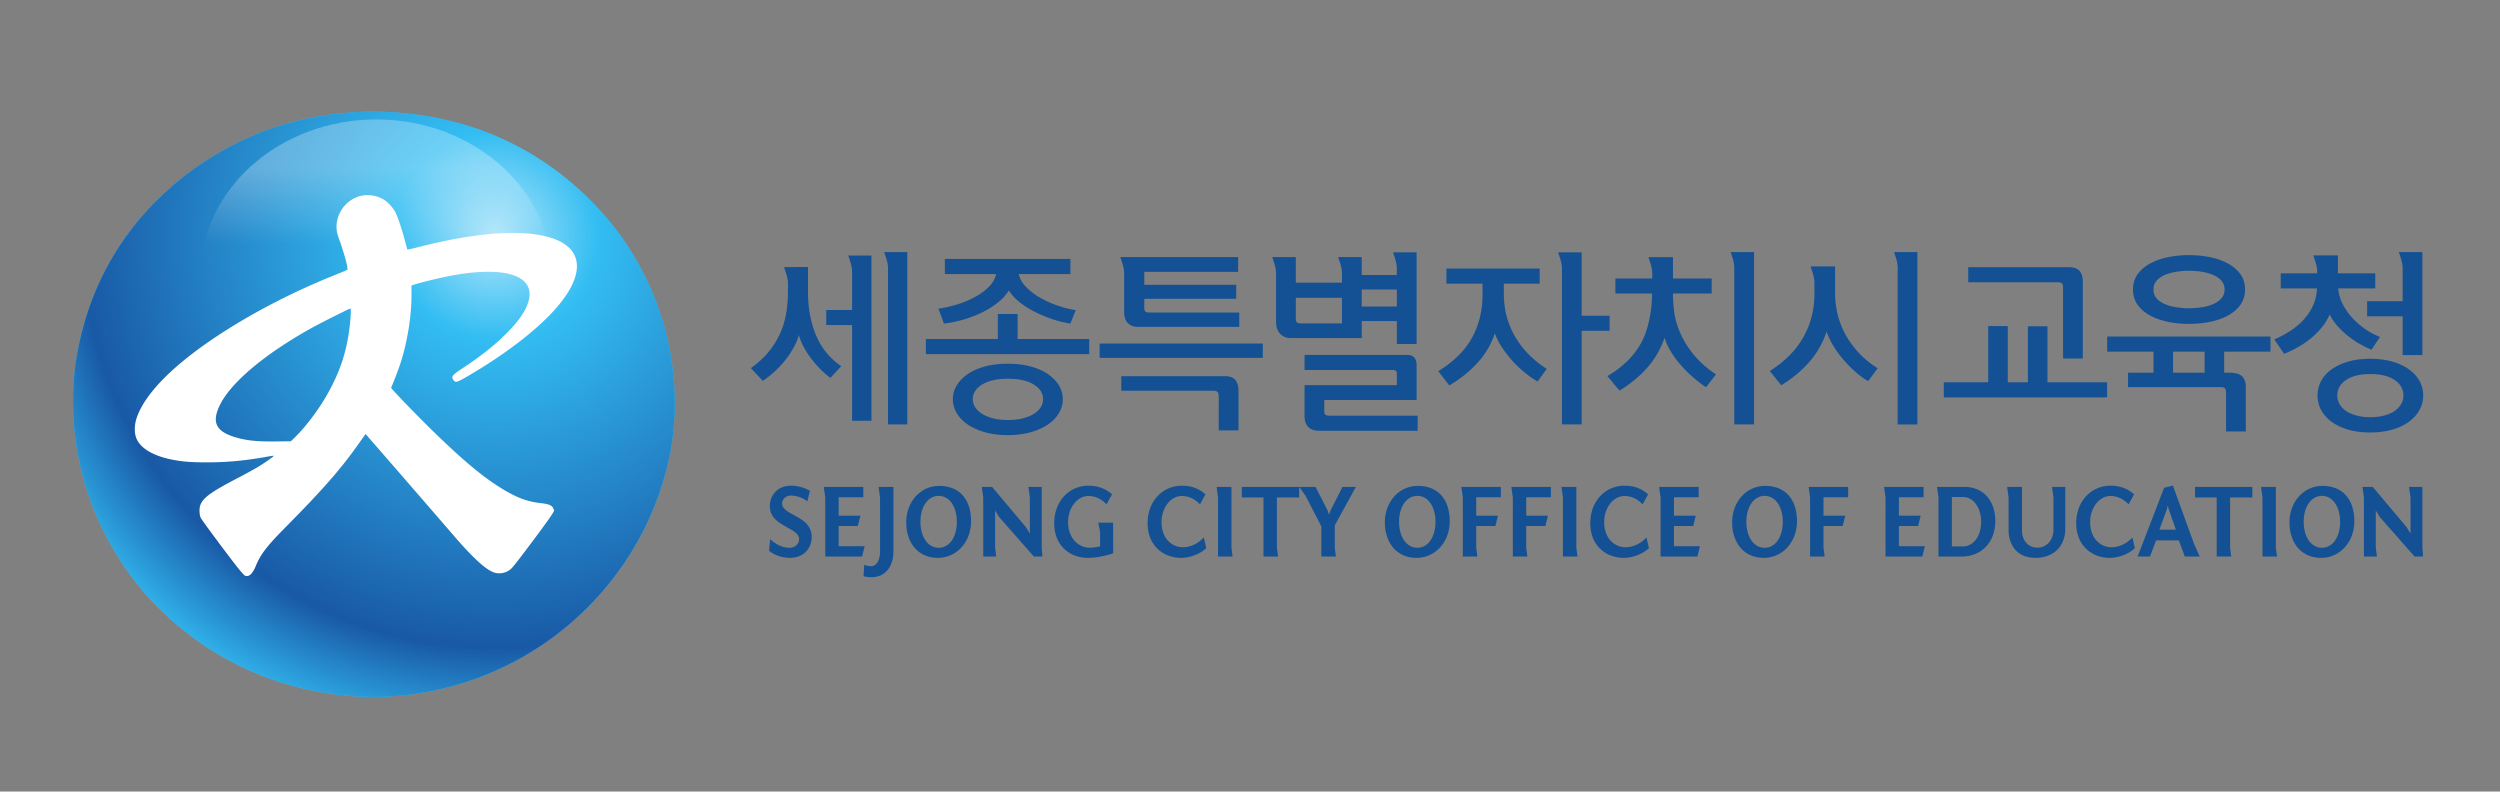
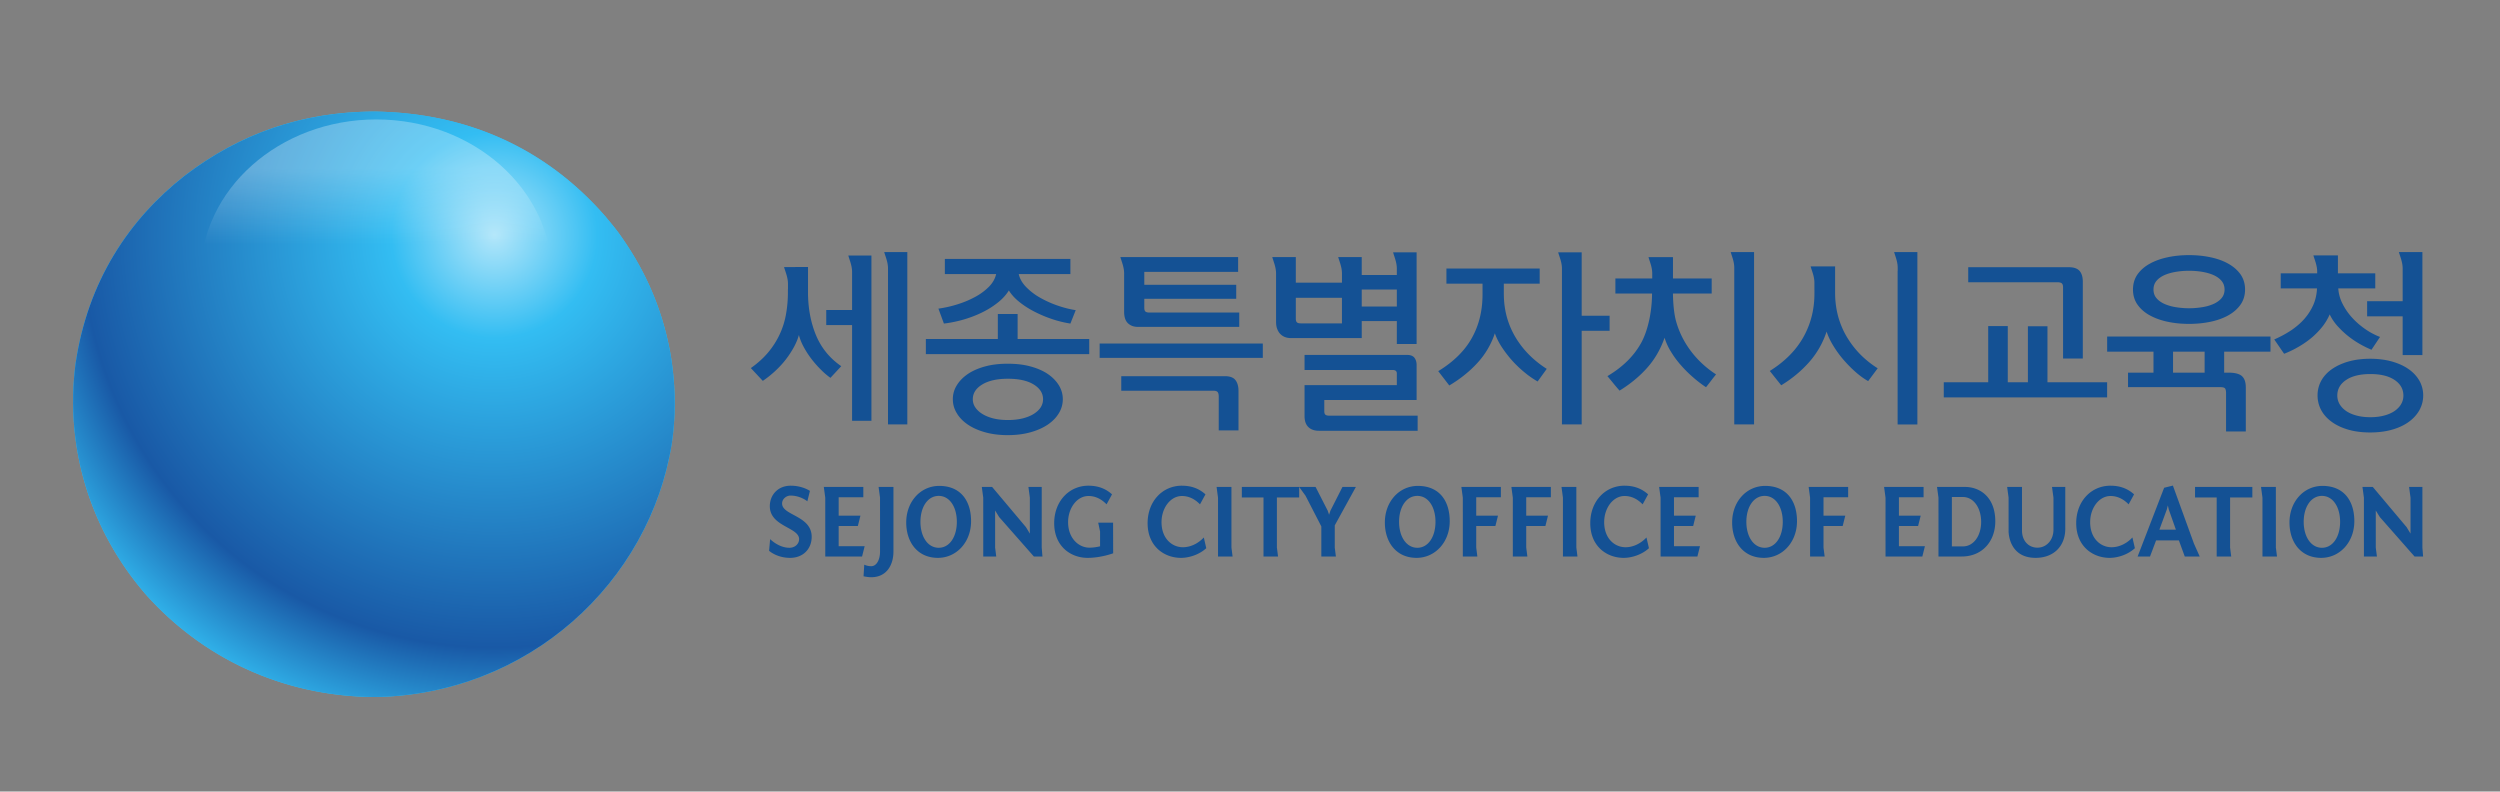
<svg xmlns="http://www.w3.org/2000/svg" xmlns:xlink="http://www.w3.org/1999/xlink" width="705.267" height="223.293" viewBox="0 0 705.267 223.293">
  <rect x="0" y="0" width="705.267" height="223.293" fill="#808080" stroke="none" />
  <defs>
    <linearGradient id="a">
      <stop offset="0" stop-color="#fff" stop-opacity="0" />
      <stop offset="1" stop-color="#fff" stop-opacity=".28" />
    </linearGradient>
    <linearGradient xlink:href="#a" id="c" x1="87.563" x2="87.544" y1="-115.842" y2="-131.893" gradientUnits="userSpaceOnUse" />
    <radialGradient id="b" cx="0" cy="0" r="1" fx="0" fy="0" gradientTransform="matrix(109.534 0 0 -109.534 104.72 117.868)" gradientUnits="userSpaceOnUse">
      <stop offset="0" stop-color="#b2e6fa" />
      <stop offset=".2" stop-color="#33bdf2" />
      <stop offset=".8" stop-color="#1959a6" />
      <stop offset="1" stop-color="#33bdf2" />
    </radialGradient>
  </defs>
  <g transform="matrix(1.333 0 0 -1.333 0 223.293)">
    <path fill="#33bdf2" d="M30.843 41.723C19.08 55.34 13.743 72.728 15.966 90.395c2.565 17.712 11.448 30.753 23.03 39.852 11.728 9.027 25.021 13.581 40.132 13.653 19.431-.225 36.288-7.578 49.032-22.239 1.224-1.485 2.457-2.916 3.546-4.554 4.797-6.894 8.343-14.688 10.089-23.93.171-.955.324-1.828.441-2.809.756-5.625.756-11.025-.045-16.605-4.617-29.403-30.339-53.379-63.036-53.766-19.557.189-36.414 8.388-48.312 21.726m20.583 25.245c-4.086-2.052-7.02-3.618-8.523-5.274-.585-.81-1.287-2.322-.288-4.212.09-.171 8.64-11.754 9.162-11.853 1.053-.333 1.854.378 2.394 2.106 1.602 3.88 4.95 6.831 7.884 9.765 6.12 6.12 11.178 11.853 15.3 18.108 6.94-7.947 19.521-22.518 19.521-22.518 2.934-3.51 5.409-5.75 7.416-6.732.936-.342 2.592-.594 4.122.89.144.136 8.919 11.548 8.865 12.088.027 1.098-.864 1.674-2.682 1.72-6.397.397-14.05 6.426-23.893 16.199 11.424 3.357 20.391 11.542 23.959 21.83 5.291 4.948 8.092 9.608 7.404 13.189-.529 2.735-3.028 4.525-6.991 5.393-4.285 14.351-18.983 24.801-36.299 24.55-20.484-.279-36.873-15.435-36.621-33.822a30.294 30.294 0 0 1 2.892-12.494c-10.947-7.439-17.51-15.06-16.5-20.347 1.182-6.085 14.218-7.493 29.449-4.476a41.094 41.094 0 0 0-6.57-4.11m-5.599 10.935c-.563 2.487 1.365 5.83 5.077 9.445 3.816-4.044 8.686-7.252 14.229-9.286-1.07-1.33-2.22-2.6-3.452-3.799a42.419 42.419 0 0 0-4.014-.191c-5.866 0-11.258 1.245-11.84 3.831" />
    <path fill="url(#b)" d="M30.843 41.723C19.08 55.34 13.743 72.728 15.966 90.395c2.565 17.712 11.448 30.753 23.03 39.852 11.728 9.027 25.021 13.581 40.132 13.653 19.431-.225 36.288-7.578 49.032-22.239 1.224-1.485 2.457-2.916 3.546-4.554 4.797-6.894 8.343-14.688 10.089-23.93.171-.955.324-1.828.441-2.809.756-5.625.756-11.025-.045-16.605-4.617-29.403-30.339-53.379-63.036-53.766-19.557.189-36.414 8.388-48.312 21.726" />
    <path fill="#145194" d="M187.132 114.163c.264-.973.799-2.129.799-3.453V77.688h4.09v36.475zm179.146 0c.258-.928.75-2.036.75-3.3V77.688h4.19v36.475zm34.585 0c.256-.928.752-2.036.752-3.3v-.685h-.018v-32.49h4.184v36.475zm106.823 0c.268-.973.796-2.129.796-3.453v-6.946h-7.52v-3.195h7.52v-8.203h4.177v21.797zm-212.86-.053c.265-.97.79-2.123.79-3.447v-1.356h-7.427v3.795h-4.98c.27-.978.793-2.127.793-3.457v-1.956h-9.764v5.414h-4.98c.267-.978.798-2.127.798-3.457V99.44c0-.648.09-1.195.28-1.636.185-.453.424-.806.725-1.074a2.76 2.76 0 0 1 .999-.592 3.619 3.619 0 0 1 1.129-.178h15v3.597h7.427V94.71h4.186v19.401zm34.937 0c.27-.97.797-2.123.797-3.447V77.688h4.176v19.81h5.91v3.199h-5.91v13.413zm133.504-.592c-1.605 0-3.128-.148-4.558-.461-1.441-.306-2.696-.767-3.786-1.378-1.09-.606-1.935-1.358-2.572-2.258-.619-.91-.939-1.971-.939-3.184 0-1.211.32-2.274.94-3.175.636-.904 1.481-1.657 2.571-2.264 1.09-.604 2.345-1.064 3.786-1.373 1.43-.308 2.953-.457 4.558-.457 1.613 0 3.13.149 4.587.457 1.447.309 2.704.769 3.772 1.373 1.075.607 1.922 1.36 2.563 2.264.621.901.94 1.964.94 3.175 0 1.213-.319 2.274-.94 3.184-.641.9-1.488 1.652-2.563 2.258-1.068.61-2.325 1.072-3.772 1.378-1.457.313-2.974.461-4.587.461zm26.326-.063c.27-.96.799-2.116.799-3.442v-.344h-7.716v-3.194h7.678c-.055-1.265-.318-2.433-.783-3.498a11.697 11.697 0 0 0-1.872-2.93c-.78-.888-1.715-1.695-2.795-2.431a22.702 22.702 0 0 0-3.597-1.94l2.087-3.035c1.05.409 2.056.89 3.032 1.464a19.32 19.32 0 0 1 2.745 1.894 17.104 17.104 0 0 1 2.26 2.301 11.827 11.827 0 0 1 1.613 2.673c.38-.806.887-1.583 1.524-2.321a18.418 18.418 0 0 1 2.152-2.085 19.66 19.66 0 0 1 2.532-1.762c.897-.52 1.777-.96 2.634-1.31l1.806 2.707a14.46 14.46 0 0 0-3.206 1.719 16.222 16.222 0 0 0-2.742 2.406 13.114 13.114 0 0 0-1.987 2.894 8.464 8.464 0 0 0-.903 3.254h7.83v3.194h-7.904v3.786zm-310.062-.023c.264-.968.797-2.12.797-3.448v-8.079h-5.468v-3.193h5.468V78.456h4.097v34.975zm57.58-.33c.27-.978.794-2.127.794-3.457v-8.12c0-1.1.274-1.91.803-2.422.542-.51 1.232-.77 2.093-.77h21.466v3.033H243.26c-.379 0-.652.066-.832.2-.17.142-.258.402-.258.812v1.902h19.456v2.953H242.17v2.746h19.86v3.123zm111.765-.013c.27-.973.792-2.121.792-3.448v-1.068h-7.798v-3.187h7.756c0-3.508-.76-7.621-2.287-10.414-1.533-2.79-3.912-5.143-7.154-7.06.426-.507.848-1.026 1.264-1.528.412-.522.848-1.026 1.305-1.541 2.307 1.425 4.251 3.035 5.845 4.832 1.596 1.791 2.827 3.911 3.681 6.36a12.26 12.26 0 0 1 1.354-2.961 19.275 19.275 0 0 1 2.09-2.836 25.084 25.084 0 0 1 2.55-2.543 25.302 25.302 0 0 1 2.773-2.13c.375.46.724.914 1.062 1.36.338.444.692.89 1.06 1.356a20.903 20.903 0 0 0-3.69 3.023 19.97 19.97 0 0 0-2.9 3.809 18.778 18.778 0 0 0-1.867 4.409c-.447 1.554-.656 4.155-.656 5.864h8.195v3.187h-8.195v4.517zm-148.913-.38v-3.196h10.853c-.21-.968-.709-1.85-1.509-2.67a12.129 12.129 0 0 0-2.875-2.137 20.296 20.296 0 0 0-3.733-1.578 24.381 24.381 0 0 0-4.1-.934l1.163-3.159a26.18 26.18 0 0 1 4.464.938c1.418.432 2.727.957 3.939 1.578a17.505 17.505 0 0 1 3.175 2.06c.915.755 1.633 1.564 2.168 2.43.535-.866 1.275-1.675 2.212-2.43a18.931 18.931 0 0 1 3.18-2.044 26.914 26.914 0 0 1 3.734-1.576 23.23 23.23 0 0 1 3.897-.956l1.128 2.836c-1.233.19-2.513.51-3.841.972a21.976 21.976 0 0 0-3.72 1.678 12.96 12.96 0 0 0-2.952 2.263c-.82.848-1.336 1.761-1.547 2.73h10.932v3.196zm183.225-1.581c.27-.975.8-2.12.8-3.446v-1.457h.006v-.84c0-3.371-.776-6.445-2.338-9.222-1.557-2.777-3.922-5.168-7.11-7.162l2.416-3.028c2.274 1.374 4.243 3.01 5.907 4.893a18.31 18.31 0 0 1 3.698 6.473c.326-.976.787-1.969 1.406-2.976a21.832 21.832 0 0 1 2.11-2.915 27.117 27.117 0 0 1 2.547-2.605c.916-.812 1.828-1.473 2.733-1.985l2.017 2.709a20.512 20.512 0 0 0-3.705 2.967 19.617 19.617 0 0 0-2.834 3.693c-.793 1.33-1.397 2.776-1.835 4.342a19.366 19.366 0 0 0-.636 5.014v5.545zm-217.255-.13c.276-1.003.83-2.188.83-3.565v-1.103h-.015v-.668a26.22 26.22 0 0 0-.41-4.689 17.113 17.113 0 0 0-1.34-4.243 17.592 17.592 0 0 0-2.435-3.806c-.992-1.183-2.215-2.289-3.66-3.31l2.532-2.709c.907.62 1.778 1.303 2.611 2.079.83.77 1.579 1.578 2.236 2.425.656.85 1.221 1.71 1.703 2.586.488.887.848 1.75 1.087 2.609.24-.889.598-1.771 1.086-2.644a18.707 18.707 0 0 1 1.65-2.512 22.093 22.093 0 0 1 1.947-2.195 15.635 15.635 0 0 1 1.991-1.708l2.29 2.47c-2.463 1.695-4.25 3.9-5.368 6.612-1.113 2.711-1.667 5.74-1.667 9.084v5.288zm250.611-.037v-3.185h18.898c.433 0 .73-.084.903-.228.178-.151.266-.442.266-.873V91.629h4.18v16.26c0 .993-.222 1.755-.687 2.29-.457.514-1.208.782-2.249.782zm-110.433-.281v-3.197h7.64v-2.304c0-3.454-.76-6.528-2.272-9.22-1.504-2.699-3.876-5.027-7.1-6.996l2.339-3.03c2.309 1.369 4.292 2.96 5.949 4.769a17.293 17.293 0 0 1 3.694 6.27c.328-.938.808-1.907 1.457-2.9a24.901 24.901 0 0 1 2.183-2.847 24.08 24.08 0 0 1 2.64-2.521 19.677 19.677 0 0 1 2.771-1.928l1.93 2.672a21.81 21.81 0 0 0-3.718 2.966 19.703 19.703 0 0 0-2.876 3.686 17.61 17.61 0 0 0-1.852 4.331c-.422 1.547-.637 3.199-.637 4.955v2.097h7.59v3.197zm157.156-.474c.965 0 1.896-.073 2.794-.222.902-.156 1.698-.377 2.392-.687.697-.317 1.265-.712 1.689-1.212.426-.504.65-1.121.65-1.848 0-.726-.224-1.342-.65-1.84-.424-.494-.992-.899-1.69-1.212a9.455 9.455 0 0 0-2.391-.684 17.036 17.036 0 0 0-2.794-.225c-.934 0-1.862.076-2.768.225a9.56 9.56 0 0 0-2.416.684c-.699.313-1.265.718-1.687 1.212-.432.498-.645 1.114-.645 1.84 0 .727.213 1.344.645 1.848.422.5.988.895 1.687 1.212.7.31 1.5.53 2.416.687.906.149 1.834.222 2.768.222zm-175.078-3.972h7.427v-3.602h-7.427zm-13.951-1.743h9.764v-5.415h-8.717c-.38 0-.65.067-.808.216-.166.156-.24.415-.24.794zm-63.065-3.428v-5.299h-15.23V92.57h34.572v3.194h-15.154v5.299zm209.598-2.56V86.615h-9.406v-3.199h34.574v3.2h-12.625v11.847h-4.143V86.616h-4.26v11.886zm25.174-2.211v-3.2h9.806v-4.445h-5.39v-3.07h19.584c.508 0 .823-.098.958-.282.137-.191.204-.505.204-.934V76.2h4.18v9.337c0 1.077-.272 1.867-.805 2.365-.535.488-1.484.744-2.856.744h-.919v4.446h9.801v3.199zM232.72 94.81v-3.035h34.532v3.035zm227.168-1.718h6.684v-4.446h-6.684zM276.086 92.4v-3.195h18.685c.566 0 .845-.247.845-.73V86.01h-19.53v-6.551c0-1.023.263-1.797.802-2.32.53-.527 1.285-.793 2.248-.793h20.885v3.195h-18.715c-.371 0-.645.067-.802.204-.164.133-.241.393-.241.766v2.34h19.54v7.401c0 .625-.157 1.133-.462 1.547-.308.4-.844.602-1.592.602zm225.515-.814c-1.678 0-3.21-.194-4.58-.58-1.367-.395-2.54-.934-3.517-1.619-.976-.684-1.73-1.504-2.251-2.443a6.45 6.45 0 0 1-.782-3.11c0-1.141.27-2.18.782-3.14.522-.956 1.275-1.784 2.251-2.485.977-.701 2.15-1.252 3.517-1.64 1.37-.391 2.902-.58 4.58-.58 1.699 0 3.229.189 4.604.58 1.382.388 2.566.939 3.545 1.64.974.7 1.732 1.53 2.271 2.484.527.961.81 2 .81 3.14a6.297 6.297 0 0 1-.81 3.11c-.539.94-1.297 1.76-2.271 2.444-.98.685-2.163 1.224-3.545 1.619-1.375.386-2.905.58-4.604.58zm-288.336-1.05c-1.766 0-3.365-.183-4.805-.578-1.42-.392-2.652-.925-3.656-1.614-1.003-.686-1.781-1.49-2.323-2.39a5.452 5.452 0 0 1-.828-2.929c0-1.057.272-2.034.828-2.946.542-.925 1.32-1.722 2.323-2.408 1.004-.69 2.235-1.235 3.656-1.638 1.44-.404 3.04-.609 4.805-.609 1.797 0 3.41.205 4.84.61 1.439.402 2.657.948 3.67 1.637 1.001.686 1.773 1.483 2.326 2.408a5.64 5.64 0 0 1 .824 2.946c0 1.055-.28 2.03-.824 2.928-.553.9-1.325 1.705-2.327 2.391-1.012.69-2.23 1.222-3.669 1.614-1.43.395-3.043.579-4.84.579zm288.38-2.185c2.17 0 3.884-.416 5.126-1.252 1.242-.832 1.867-1.937 1.867-3.308 0-.648-.156-1.25-.478-1.801-.319-.555-.783-1.033-1.388-1.46-.605-.41-1.343-.739-2.212-.963-.871-.239-1.84-.349-2.915-.349-1.072 0-2.042.11-2.911.349-.877.224-1.607.554-2.216.962-.598.428-1.063.906-1.386 1.46a3.59 3.59 0 0 0-.482 1.802c0 1.371.62 2.476 1.868 3.308 1.246.836 2.953 1.252 5.127 1.252zm-264.348-.45v-3.078h19.462c.485 0 .801-.105.942-.298.152-.203.224-.512.224-.907V76.42h4.182v8.359c0 .972-.218 1.738-.646 2.29-.425.552-1.174.833-2.251.833zm-23.984-.546c2.324 0 4.144-.408 5.461-1.219 1.308-.808 1.97-1.845 1.97-3.11a3.16 3.16 0 0 0-.496-1.72c-.342-.519-.833-.988-1.474-1.39-.64-.407-1.426-.719-2.348-.953-.927-.224-1.963-.344-3.113-.344-1.156 0-2.19.12-3.1.344-.91.234-1.681.546-2.331.952-.648.403-1.137.872-1.486 1.392a2.995 2.995 0 0 0-.518 1.718c0 1.266.656 2.303 1.985 3.111 1.326.811 3.14 1.22 5.45 1.22zm246.544-22.61L458 64.283l-5.607-14.545h2.622l1.286 3.413h4.82l1.246-3.413h3.165l-1.223 2.732zm-292.507-.023c-2.728 0-4.43-1.962-4.43-4.339 0-4.323 6.198-4.455 6.198-6.967 0-.992-.852-1.832-2.053-1.832-2.292 0-4.078 1.832-4.078 1.832l-.22-2.47s1.615-1.497 4.45-1.497c2.793 0 4.562 1.939 4.562 4.446 0 4.525-6.263 4.496-6.263 7.06 0 1.01.96 1.677 1.77 1.677 2.138 0 3.576-1.212 3.576-1.212l.547 2.2c-.764.486-2.184 1.102-4.06 1.102zm62.995 0c-4.078 0-7.242-3.285-7.242-7.935 0-4.869 3.468-7.338 7.07-7.338 2.857 0 5.41.967 5.41.967l-.018 6.482h-3.146l.395-1.895v-3.107s-1.092-.289-2.25-.289c-2.268 0-4.517 1.964-4.517 5.4 0 2.957 1.855 5.534 4.32 5.534 1.291 0 2.6-.506 3.82-1.764l1.153 2.115c-1.394 1.259-3.03 1.83-4.995 1.83zm19.774 0c-4.082 0-7.246-3.285-7.246-7.935 0-4.869 3.468-7.338 7.07-7.338 1.853 0 3.973.77 5.344 2.048l-.521 2.27c-1.265-1.366-2.925-2.07-4.411-2.07-2.355 0-4.537 1.874-4.537 5.31 0 2.957 1.855 5.534 4.32 5.534 1.29 0 2.598-.506 3.82-1.764l1.158 2.115c-1.4 1.259-3.033 1.83-4.997 1.83zm93.678 0c-4.078 0-7.243-3.285-7.243-7.935 0-4.869 3.467-7.338 7.07-7.338 1.854 0 3.97.77 5.346 2.048l-.523 2.27c-1.266-1.366-2.927-2.07-4.41-2.07-2.357 0-4.539 1.874-4.539 5.31 0 2.957 1.855 5.534 4.32 5.534 1.289 0 2.598-.506 3.82-1.764l1.156 2.115c-1.396 1.259-3.032 1.83-4.997 1.83zm102.849 0c-4.082 0-7.25-3.285-7.25-7.935 0-4.869 3.473-7.338 7.074-7.338 1.856 0 3.97.77 5.343 2.048l-.522 2.27c-1.266-1.366-2.926-2.07-4.407-2.07-2.357 0-4.536 1.874-4.536 5.31 0 2.957 1.853 5.534 4.318 5.534 1.289 0 2.597-.506 3.82-1.764l1.155 2.115c-1.396 1.259-3.034 1.83-4.995 1.83zm-247.875-.044c-3.971 0-6.983-3.348-6.983-7.734 0-4.212 2.422-7.495 6.698-7.495 3.972 0 7.027 3.351 7.027 7.755 0 4.364-2.245 7.474-6.742 7.474zm101.296 0c-3.975 0-6.984-3.348-6.984-7.734 0-4.212 2.424-7.495 6.7-7.495 3.972 0 7.027 3.351 7.027 7.755 0 4.364-2.25 7.474-6.743 7.474zm73.497 0c-3.975 0-6.984-3.348-6.984-7.734 0-4.212 2.42-7.495 6.699-7.495 3.97 0 7.027 3.351 7.027 7.755 0 4.364-2.25 7.474-6.742 7.474zm117.947 0c-3.97 0-6.98-3.348-6.98-7.734 0-4.212 2.42-7.495 6.697-7.495 3.973 0 7.027 3.351 7.027 7.755 0 4.364-2.246 7.474-6.744 7.474zm-317.164-.218.306-2.275V49.738h7.79l.547 2.18h-5.5v4.277h4.058l.547 2.18h-4.604v3.902h5.215v2.184zm11.593 0 .305-2.275V50.792c0-1.738-.72-3.107-1.875-3.107-.873 0-1.465.328-1.465.328l-.151-2.465c.654-.135 1.2-.198 1.616-.198 3.293 0 4.713 2.623 4.713 5.442v13.669zm21.844 0 .304-2.275V49.738h2.748l-.237 1.894v7.842l.85-1.385 7.353-8.351h1.814l-.154 1.894V64.46h-2.816l.305-2.275v-7.601l-.827 1.366-7.16 8.51zm49.686 0 .304-2.275V49.738h3.08l-.24 1.894V64.46zm5.346 0v-2.233h4.584v-12.49h3.078l-.242 1.894v10.596h4.715v2.227l1.35-1.866 3.34-6.485v-6.366h3.08l-.24 1.894v4.694l4.47 8.135h-2.836l-2.554-5.03-.282-.855-.285.854-2.573 5.03h-3.47zm46.46 0 .306-2.275V49.738h3.074l-.237 1.894v4.563h4.058l.544 2.18h-4.602v3.902h5.215v2.184zm10.584 0 .304-2.275V49.738h3.079L323 51.632v4.563h4.06l.546 2.18H323v3.902h5.216v2.184zm10.606 0 .303-2.275V49.738h3.076l-.239 1.894V64.46zm20.661 0 .308-2.275V49.738h7.789l.547 2.18h-5.5v4.277h4.06l.544 2.18h-4.604v3.902h5.216v2.184zm31.644 0 .303-2.275V49.738h3.08l-.24 1.894v4.563h4.058l.55 2.18h-4.607v3.902h5.214v2.184zm15.965 0 .305-2.275V49.738h7.789l.546 2.18h-5.5v4.277h4.059l.547 2.18h-4.607v3.902h5.218v2.184zm11.203 0 .307-2.275V49.738h4.93c4.321 0 7.093 3.193 7.093 7.445 0 5.073-3.187 7.278-6.44 7.278zm14.84 0 .304-2.275V55.07c0-.377.13-5.62 5.719-5.62 3.844 0 6.281 2.488 6.281 6.191v8.819h-2.81l.307-2.275V55.4c0-2.204-1.49-3.793-3.386-3.793-1.877 0-3.274 1.432-3.274 3.639v9.214zm39.763 0v-2.233h4.582v-12.49h3.077l-.239 1.894v10.596h4.711v2.233zm13.965 0 .306-2.275V49.738h3.075l-.24 1.894V64.46zm21.47 0 .307-2.275V49.738h2.75l-.242 1.894v7.842l.854-1.385 7.352-8.351h1.812l-.151 1.894V64.46h-2.819l.307-2.275v-7.601l-.83 1.366-7.157 8.51zm-301.313-1.896c2.31 0 3.837-2.336 3.837-5.49 0-3.154-1.526-5.49-3.837-5.49-2.316 0-3.865 2.336-3.865 5.49 0 3.154 1.549 5.49 3.865 5.49zm101.294 0c2.315 0 3.84-2.336 3.84-5.49 0-3.154-1.525-5.49-3.84-5.49-2.316 0-3.865 2.336-3.865 5.49 0 3.154 1.549 5.49 3.865 5.49zm73.497 0c2.312 0 3.839-2.336 3.839-5.49 0-3.154-1.527-5.49-3.84-5.49-2.312 0-3.865 2.336-3.865 5.49 0 3.154 1.553 5.49 3.866 5.49zm117.949 0c2.312 0 3.842-2.336 3.842-5.49 0-3.154-1.53-5.49-3.842-5.49-2.315 0-3.863 2.336-3.863 5.49 0 3.154 1.548 5.49 3.863 5.49zm-78.322-.24h2.356c2.225 0 3.841-2.27 3.841-5.27 0-2.956-1.616-5.179-3.84-5.179h-2.357zm45.707-1.768.196-.858 1.505-4.28h-3.492l1.57 4.256z" />
-     <path fill="#fff" d="M51.86 45.678c-.122.052-.62.572-1.107 1.154-1.507 1.802-8.03 10.552-8.285 11.115-.28.616-.327 1.918-.093 2.597.56 1.628 2.228 2.834 8.25 5.964 1.6.833 3.52 1.895 4.264 2.361 1.515.949 3.134 2.108 3.055 2.187-.029.029-.704-.065-1.5-.209-4.58-.826-8.376-1.183-12.589-1.184-3.345 0-5.036.125-7.251.54-4.1.768-6.931 2.44-7.76 4.584-.414 1.071-.416 2.662-.004 4.008 1.562 5.1 7.5 11.218 17.02 17.535 7.362 4.885 16.233 9.483 25.147 13.036 1.31.522 2.435 1.001 2.501 1.065.239.23-.721 3.73-1.906 6.944-1.258 3.416.693 7.338 4.25 8.544 1.703.576 3.887.3 5.441-.69.902-.575 2.003-1.823 2.456-2.786.534-1.131 1.407-3.766 1.964-5.923.252-.98.481-1.803.509-1.83.027-.028 1.35.278 2.939.68 11.854 2.992 21.449 3.646 27.308 1.86 7.564-2.307 7.495-8.58-.183-16.443-3.868-3.96-9.391-8.145-15.964-12.092-3.492-2.097-3.827-2.233-4.26-1.728-.68.791-.44 1.136 1.817 2.611 3.66 2.392 6.516 4.642 9.046 7.126 2.915 2.863 4.485 5.171 4.993 7.338 1.184 5.06-4.757 7.107-15.434 5.317-2.184-.366-6.527-1.378-8.504-1.981l-.893-.273-.001-2.078c-.003-4.558-.917-10.113-2.398-14.585-.43-1.3-1.381-3.768-1.916-4.973-.076-.173 6.006-6.452 9.691-10.005 5.49-5.294 9.24-8.444 12.784-10.743 3.596-2.332 6.09-3.345 9.01-3.661 1.72-.186 2.423-.435 2.752-.975.14-.228.253-.498.254-.599 0-.292-1.264-2.115-4.065-5.864-3.021-4.043-4.29-5.689-4.858-6.306-1.006-1.09-2.741-1.446-4.096-.84-1.755.786-4.302 3.152-8.007 7.437a7150.533 7150.533 0 0 1-15.36 17.724l-3.506 4.025-.23-.32a883.33 883.33 0 0 1-1.616-2.27c-3.533-4.97-7.407-9.377-14.866-16.91-4.232-4.273-5.495-5.913-6.562-8.518-.655-1.598-1.456-2.302-2.238-1.966zm10.633 29.359c2.22 2.181 4.804 5.594 6.599 8.715 2.894 5.033 4.369 9.523 4.958 15.094.206 1.95.255 3.375.116 3.375-.2 0-6.137-2.972-8.057-4.033-9.98-5.519-17.252-11.615-19.583-16.415-1.736-3.577-.861-5.503 3.06-6.73 2.407-.755 4.728-1.006 8.824-.957l3.154.038z" paint-order="stroke fill markers" />
    <ellipse cx="79.638" cy="-109.113" fill="url(#c)" paint-order="stroke fill markers" rx="37.2" ry="33.12" transform="scale(1 -1)" />
  </g>
</svg>